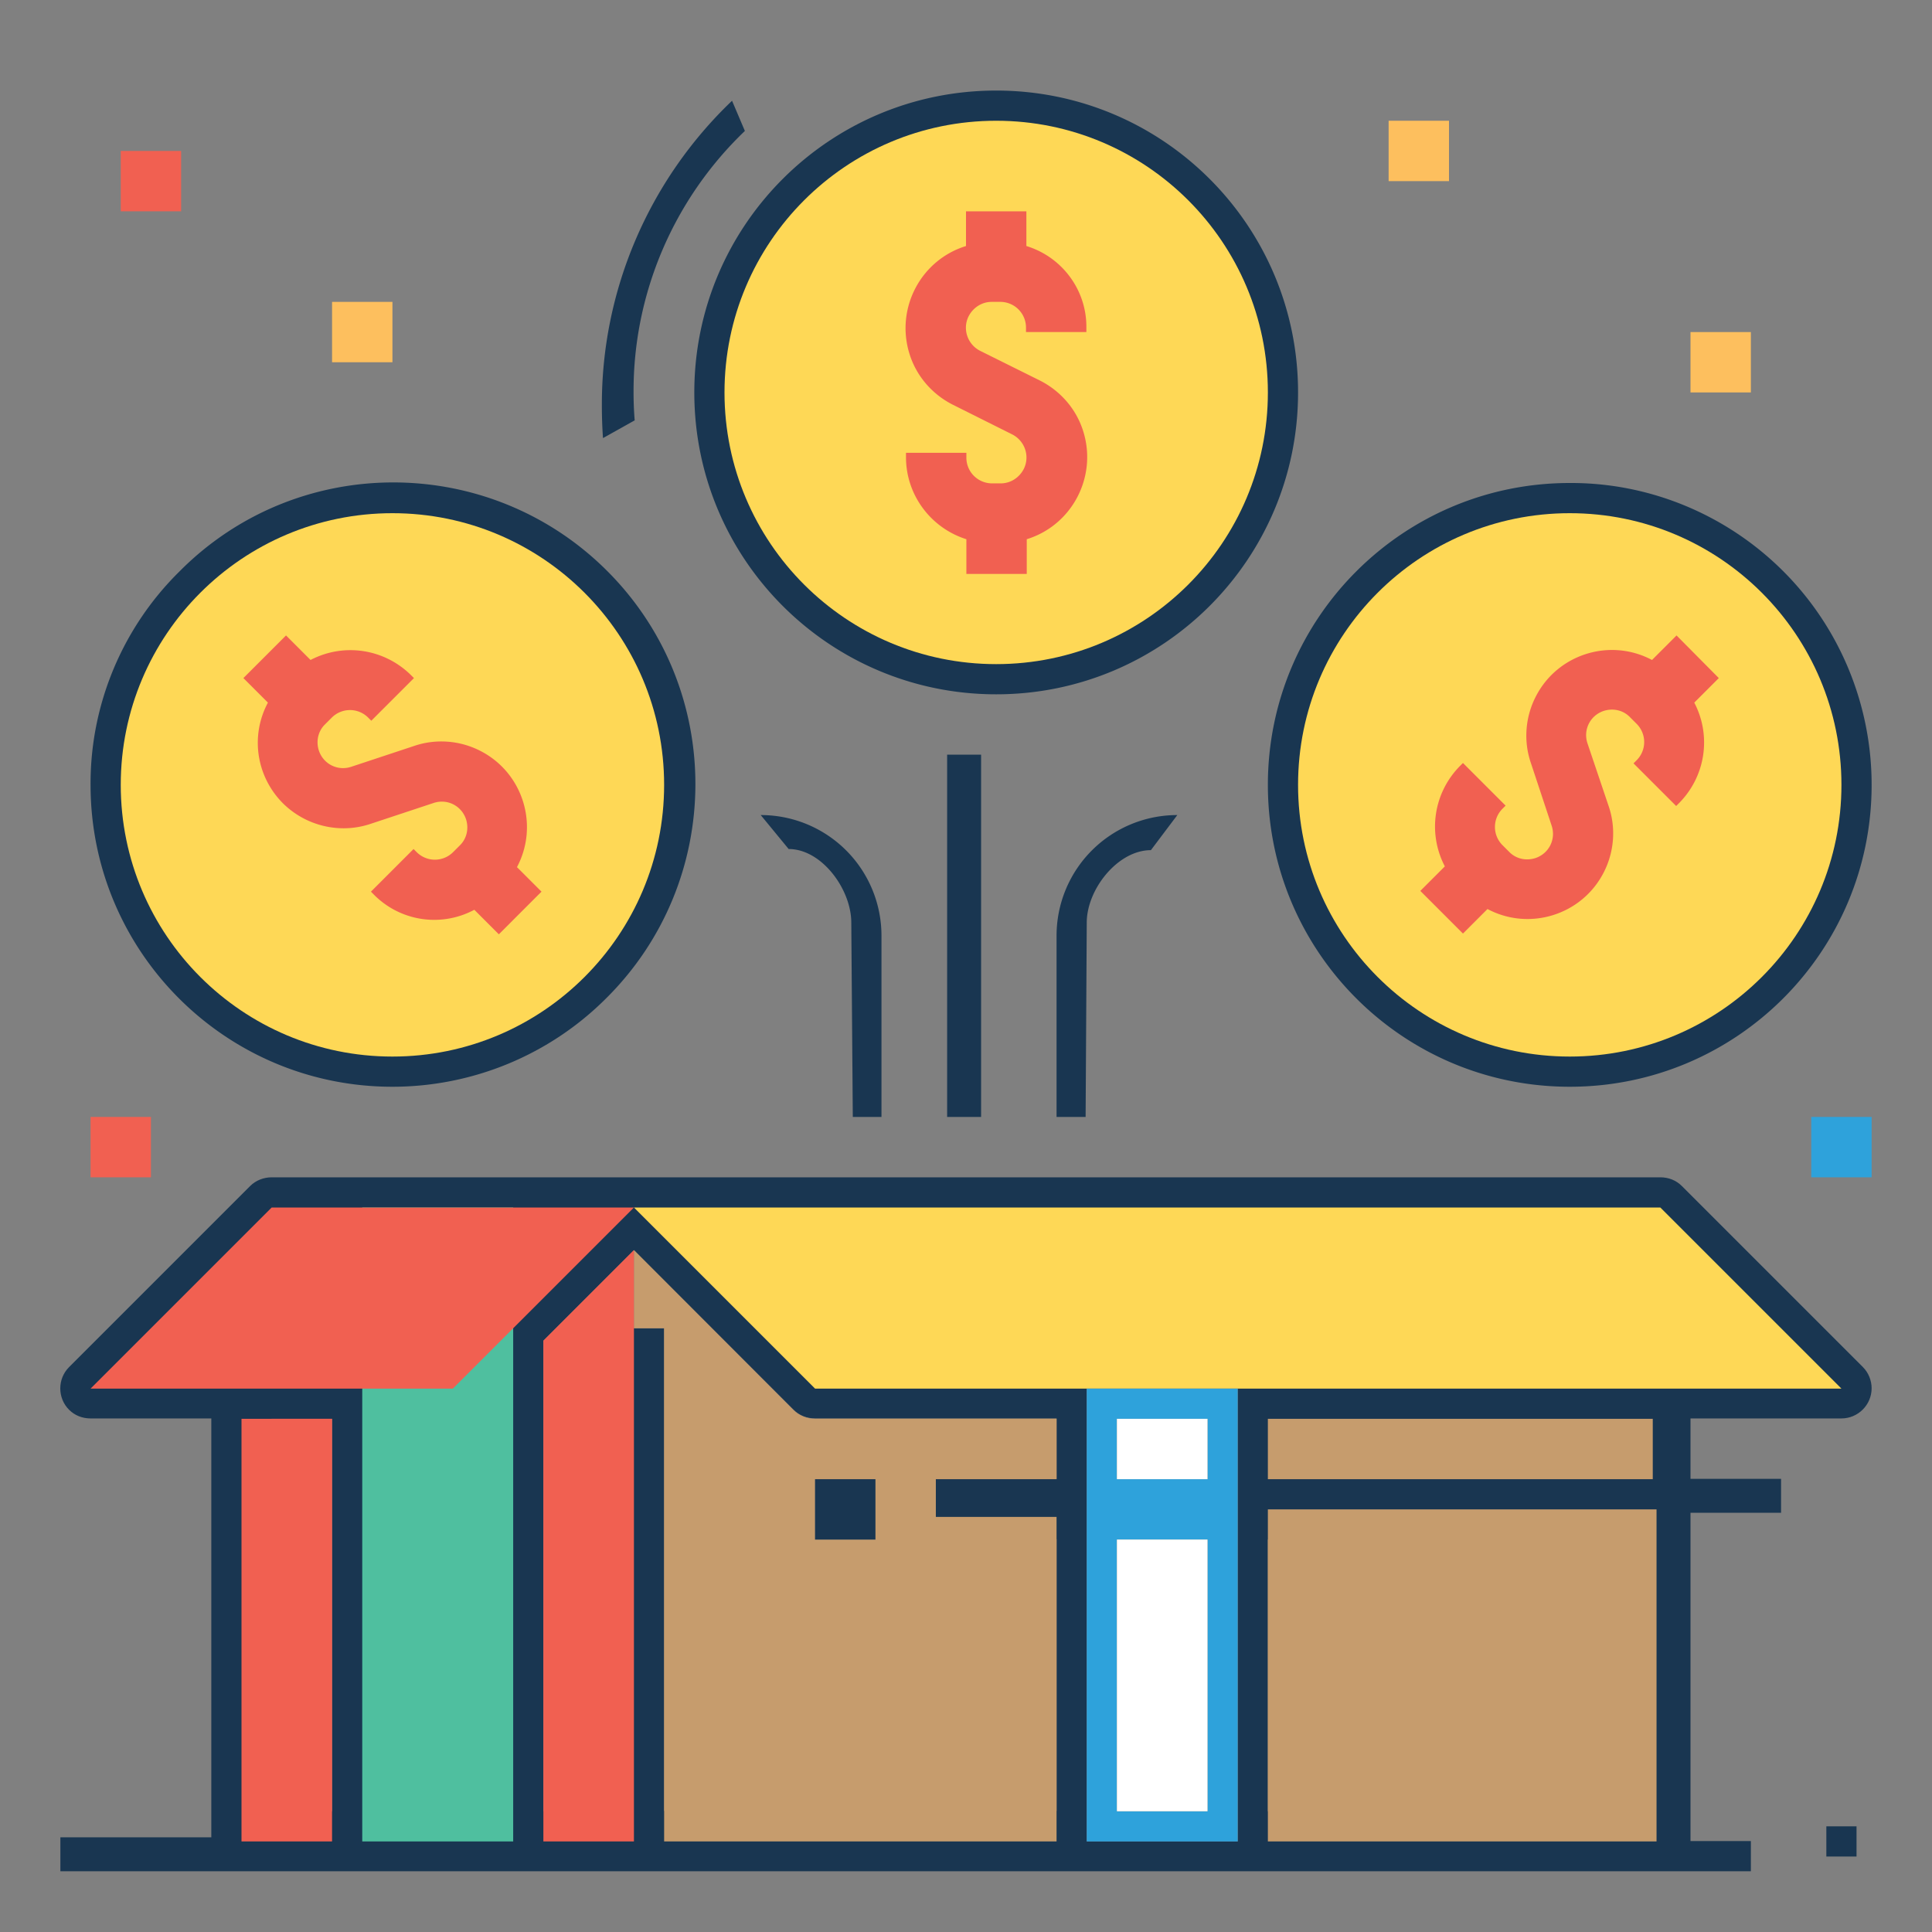
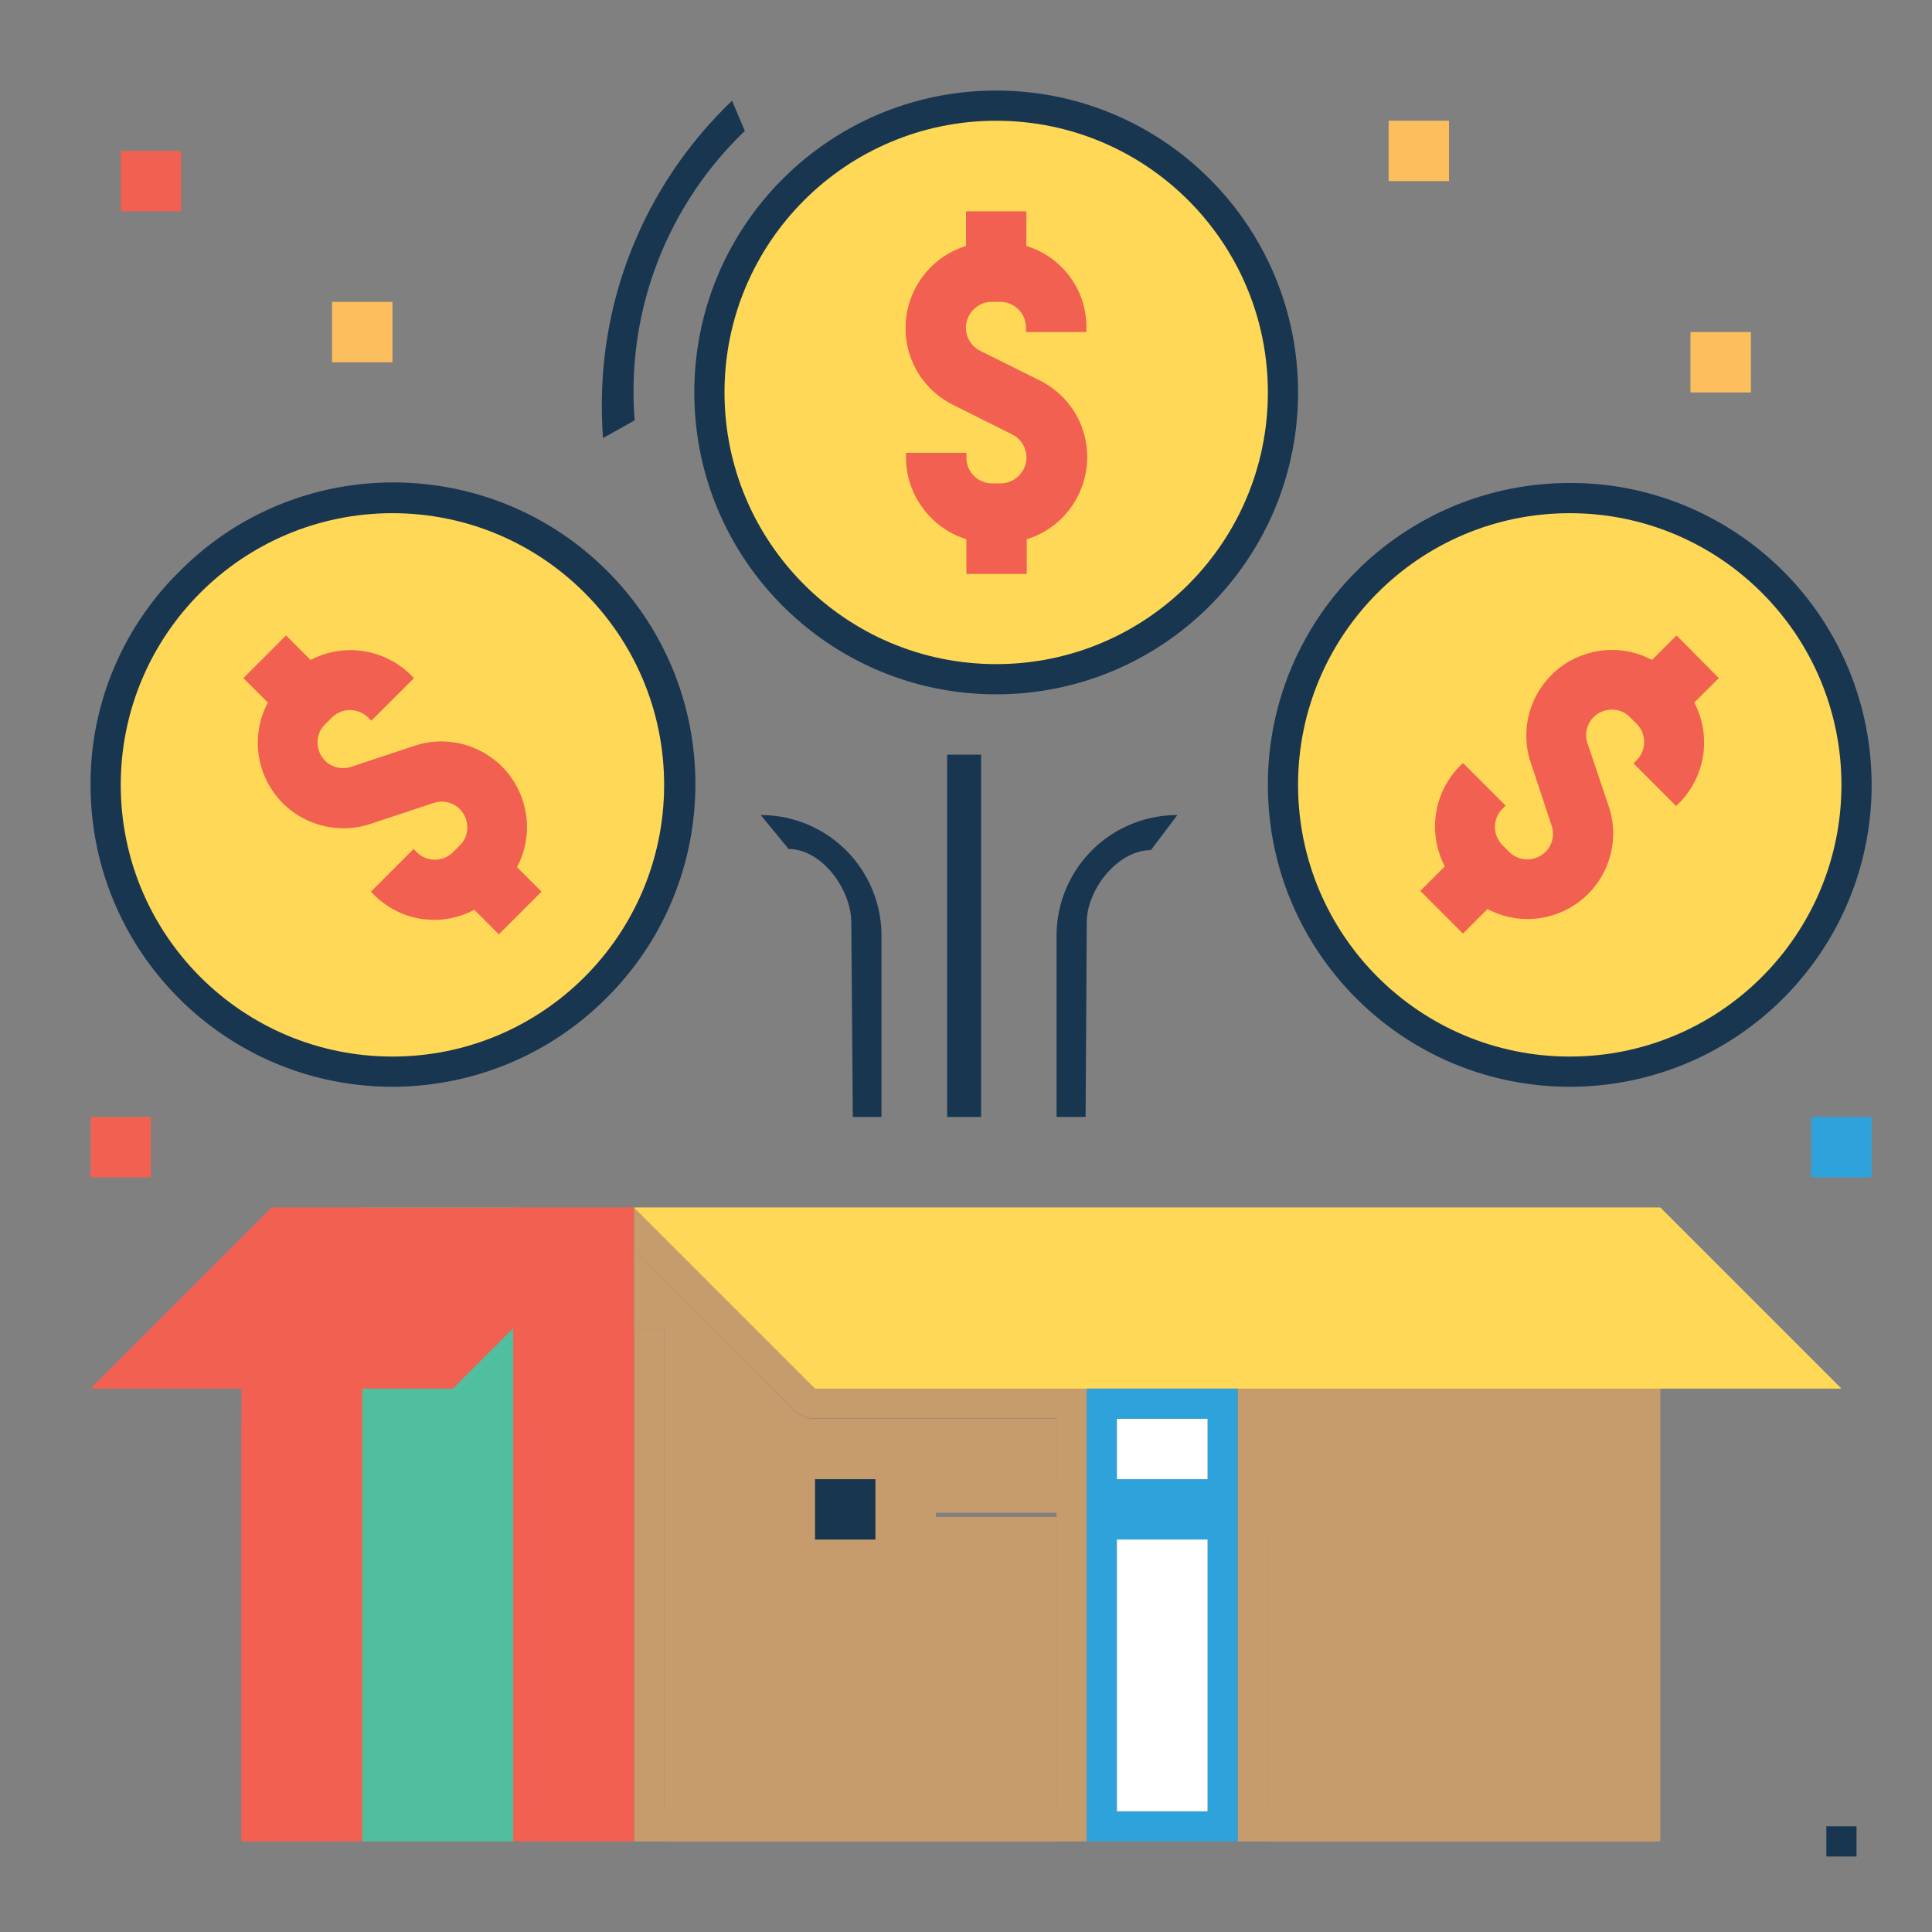
<svg xmlns="http://www.w3.org/2000/svg" viewBox="0 0 512 512">
  <rect x="0" y="0" width="512" height="512" fill="#808080" stroke="none" />
  <path d="M296 376h24v16h-24zm0 32h24v72h-24zm-80-16h16v16h-16zm-48-72v11.3l42.3 42.3c1.5 1.5 3.5 2.3 5.7 2.3h64v16h-32v9h32v79H176V352h-8v136h120V368h40v120h112V320H168zm264 160h-96v-72h96v72z" fill="#c69c6d" />
-   <path d="M168 331.3V320H72l-2.3 13.6-4.4 26.4-1.3 8v120h104V352h-8v128h-16V355.3l24-24zM88 480H72V376h16v104z" fill="#f16051" />
-   <path d="M493.7 362.3l-48-48c-1.5-1.5-3.5-2.3-5.7-2.3H72c-2.1 0-4.2.8-5.7 2.3l-48 48c-3.1 3.1-3.1 8.2 0 11.3 1.5 1.5 3.5 2.3 5.7 2.3h32v111H16v9h448v-8h-16v-87h24v-9h-24v-16h40c4.4 0 8-3.6 8-8 0-2-.8-4.1-2.3-5.6zM219.3 360l-32-32h249.4l32 32H219.3zm-176 0l32-32h73.4l-32 32H43.3zM88 480H72V376h16v104zm40 0h-24V376h16c2.1 0 4.2-.8 5.7-2.3l2.3-2.3V480zm32 0h-16V355.3l24-24 42.3 42.3c1.5 1.5 3.5 2.3 5.7 2.3h64v16h-32v16h32v72H176V352h-16v128zm128 8V368h40v120h-40zm48-8v-72h96v72h-96zm102-88H336v-16h102v16z" fill="#193651" />
+   <path d="M168 331.3V320H72l-2.3 13.6-4.4 26.4-1.3 8v120h104V352h-8v128h-16V355.3l24-24zH72V376h16v104z" fill="#f16051" />
  <path d="M336 400h103v88H336zm-56-8v-16h-64c-2.1 0-4.2-.8-5.7-2.3L168 331.3V352h8v136h104v-86h-32v-10h32zm-48 16h-16v-16h16v16z" fill="#c69c6d" />
  <path d="M64 376h24v112H64zm104-44.7V488h-24V355.3z" fill="#f16051" />
  <path d="M96 320h40v168H96z" fill="#4fbf9f" />
  <path d="M216 392h16v16h-16z" fill="#193651" />
  <path d="M72 320l-48 48h96l48-48z" fill="#f16051" />
  <path d="M484 484h8v8h-8zM24 208c0 44.2 35.8 80 80 80 21.2 0 41.6-8.4 56.6-23.4 31.4-31.1 31.6-81.8.5-113.1S79.3 119.9 48 151l-.5.5C32.4 166.4 23.9 186.8 24 208zm80-64c35.3 0 64 28.7 64 64s-28.7 64-64 64-64-28.7-64-64c0-17 6.7-33.3 18.7-45.3S87 144 104 144zm312-16c-44.2 0-80 35.8-80 80s35.8 80 80 80 80-35.8 80-80c0-21.2-8.4-41.6-23.4-56.6S437.2 127.9 416 128zm45.3 125.3c-25 25-65.5 25-90.5 0s-25-65.5 0-90.5 65.5-25 90.5 0c12 12 18.7 28.3 18.7 45.3 0 16.9-6.7 33.2-18.7 45.2zM344 104c0-44.2-35.8-80-80-80s-80 35.8-80 80 35.8 80 80 80 80-35.8 80-80zm-80 64c-35.3 0-64-28.7-64-64s28.7-64 64-64 64 28.7 64 64-28.7 64-64 64zm-13 32h9v96h-9zm36.7 96l.3-51.5c0-8.8 8.2-19.2 17-19.2l7-9.3a31.97 31.97 0 0 0-32 32v48h7.7zm-54.1 0v-48a31.97 31.97 0 0 0-32-32l7.4 9c8.8 0 16.6 10.7 16.6 19.5l.4 51.5h7.6zM194 26.7c-22.1 21.1-34.6 50.3-34.5 80.8 0 2.9.1 5.8.3 8.6l8.4-4.7c-.2-2.4-.3-4.9-.3-7.4-.1-26.2 10.6-51.2 29.5-69.3l-3.4-8z" fill="#193651" />
  <path d="M32 40h16v16H32z" fill="#f16051" />
  <path d="M88 80h16v16H88z" fill="#fdbf5e" />
  <path d="M24 296h16v16H24z" fill="#f16051" />
  <path d="M480 296h16v16h-16z" fill="#2ea2db" />
  <path d="M368 32h16v16h-16zm80 56h16v16h-16z" fill="#fdbf5e" />
  <circle cx="416" cy="208" r="72" fill="#fed856" />
  <path d="M444.3 168.4l-6.5 6.5c-11.1-5.9-24.9-1.6-30.7 9.5-2.9 5.5-3.4 12-1.4 17.8l5.5 16.6c1.2 3.6-.7 7.4-4.3 8.6-2.5.8-5.2.2-7-1.7l-1.7-1.7a6.82 6.82 0 0 1 0-9.7l.8-.8-11.3-11.3-.8.8c-7 7.1-8.6 17.8-4 26.6l-6.5 6.5 11.3 11.3 6.5-6.5c11.1 5.9 24.9 1.6 30.7-9.5 2.9-5.5 3.4-12 1.4-17.8l-5.6-16.6c-1.2-3.6.7-7.4 4.3-8.6 2.5-.8 5.2-.2 7 1.7l1.7 1.7a6.82 6.82 0 0 1 0 9.7l-.8.8 11.3 11.3.8-.8c7-7.1 8.6-17.8 4-26.6l6.5-6.5-11.2-11.3z" fill="#f16051" />
  <circle cx="264" cy="104" r="72" fill="#fed856" />
  <path d="M272 65.2V56h-16v9.2c-12 3.7-18.7 16.5-15 28.5 1.8 5.9 6 10.8 11.6 13.6l15.6 7.8c3.4 1.7 4.8 5.8 3.1 9.2-1.2 2.3-3.5 3.8-6.1 3.8h-2.3a6.81 6.81 0 0 1-6.8-6.8V120h-16v1.2c0 9.9 6.5 18.7 16 21.7v9.2h16v-9.2c12-3.7 18.7-16.5 15-28.5-1.8-5.9-6-10.8-11.6-13.6L259.8 93c-3.4-1.7-4.8-5.8-3.1-9.2 1.2-2.3 3.5-3.8 6.1-3.8h2.3a6.81 6.81 0 0 1 6.8 6.8V88h16v-1.2c.1-9.9-6.4-18.7-15.9-21.6z" fill="#f16051" />
  <circle cx="104" cy="208" r="72" fill="#fed856" />
  <path d="M74.9 212.8c6.1 6.1 15.2 8.3 23.4 5.5l16.6-5.5c3.6-1.2 7.4.7 8.6 4.3.8 2.5.2 5.2-1.7 7l-1.7 1.7a6.82 6.82 0 0 1-9.7 0l-.8-.8-11.3 11.3.8.8a22.47 22.47 0 0 0 26.6 4l6.5 6.5 11.3-11.3-6.5-6.5c5.9-11.1 1.6-24.9-9.5-30.7-5.5-2.9-12-3.4-17.8-1.4l-16.6 5.5c-3.6 1.2-7.4-.7-8.6-4.3-.8-2.5-.2-5.2 1.7-7l1.7-1.7a6.82 6.82 0 0 1 9.7 0l.8.8 11.3-11.3-.8-.8c-7.1-7-17.8-8.6-26.6-4l-6.5-6.5-11.3 11.3 6.5 6.5c-4.7 8.8-3.1 19.5 3.9 26.6z" fill="#f16051" />
  <path d="M488 368H216l-48-48h272z" fill="#fed856" />
  <path d="M288 368v120h40V368h-40zm32 112h-24v-72h24v72zm0-88h-24v-16h24v16z" fill="#2ea2db" />
  <path d="M296 376h24v16h-24zm0 32h24v72h-24z" fill="#fff" />
</svg>